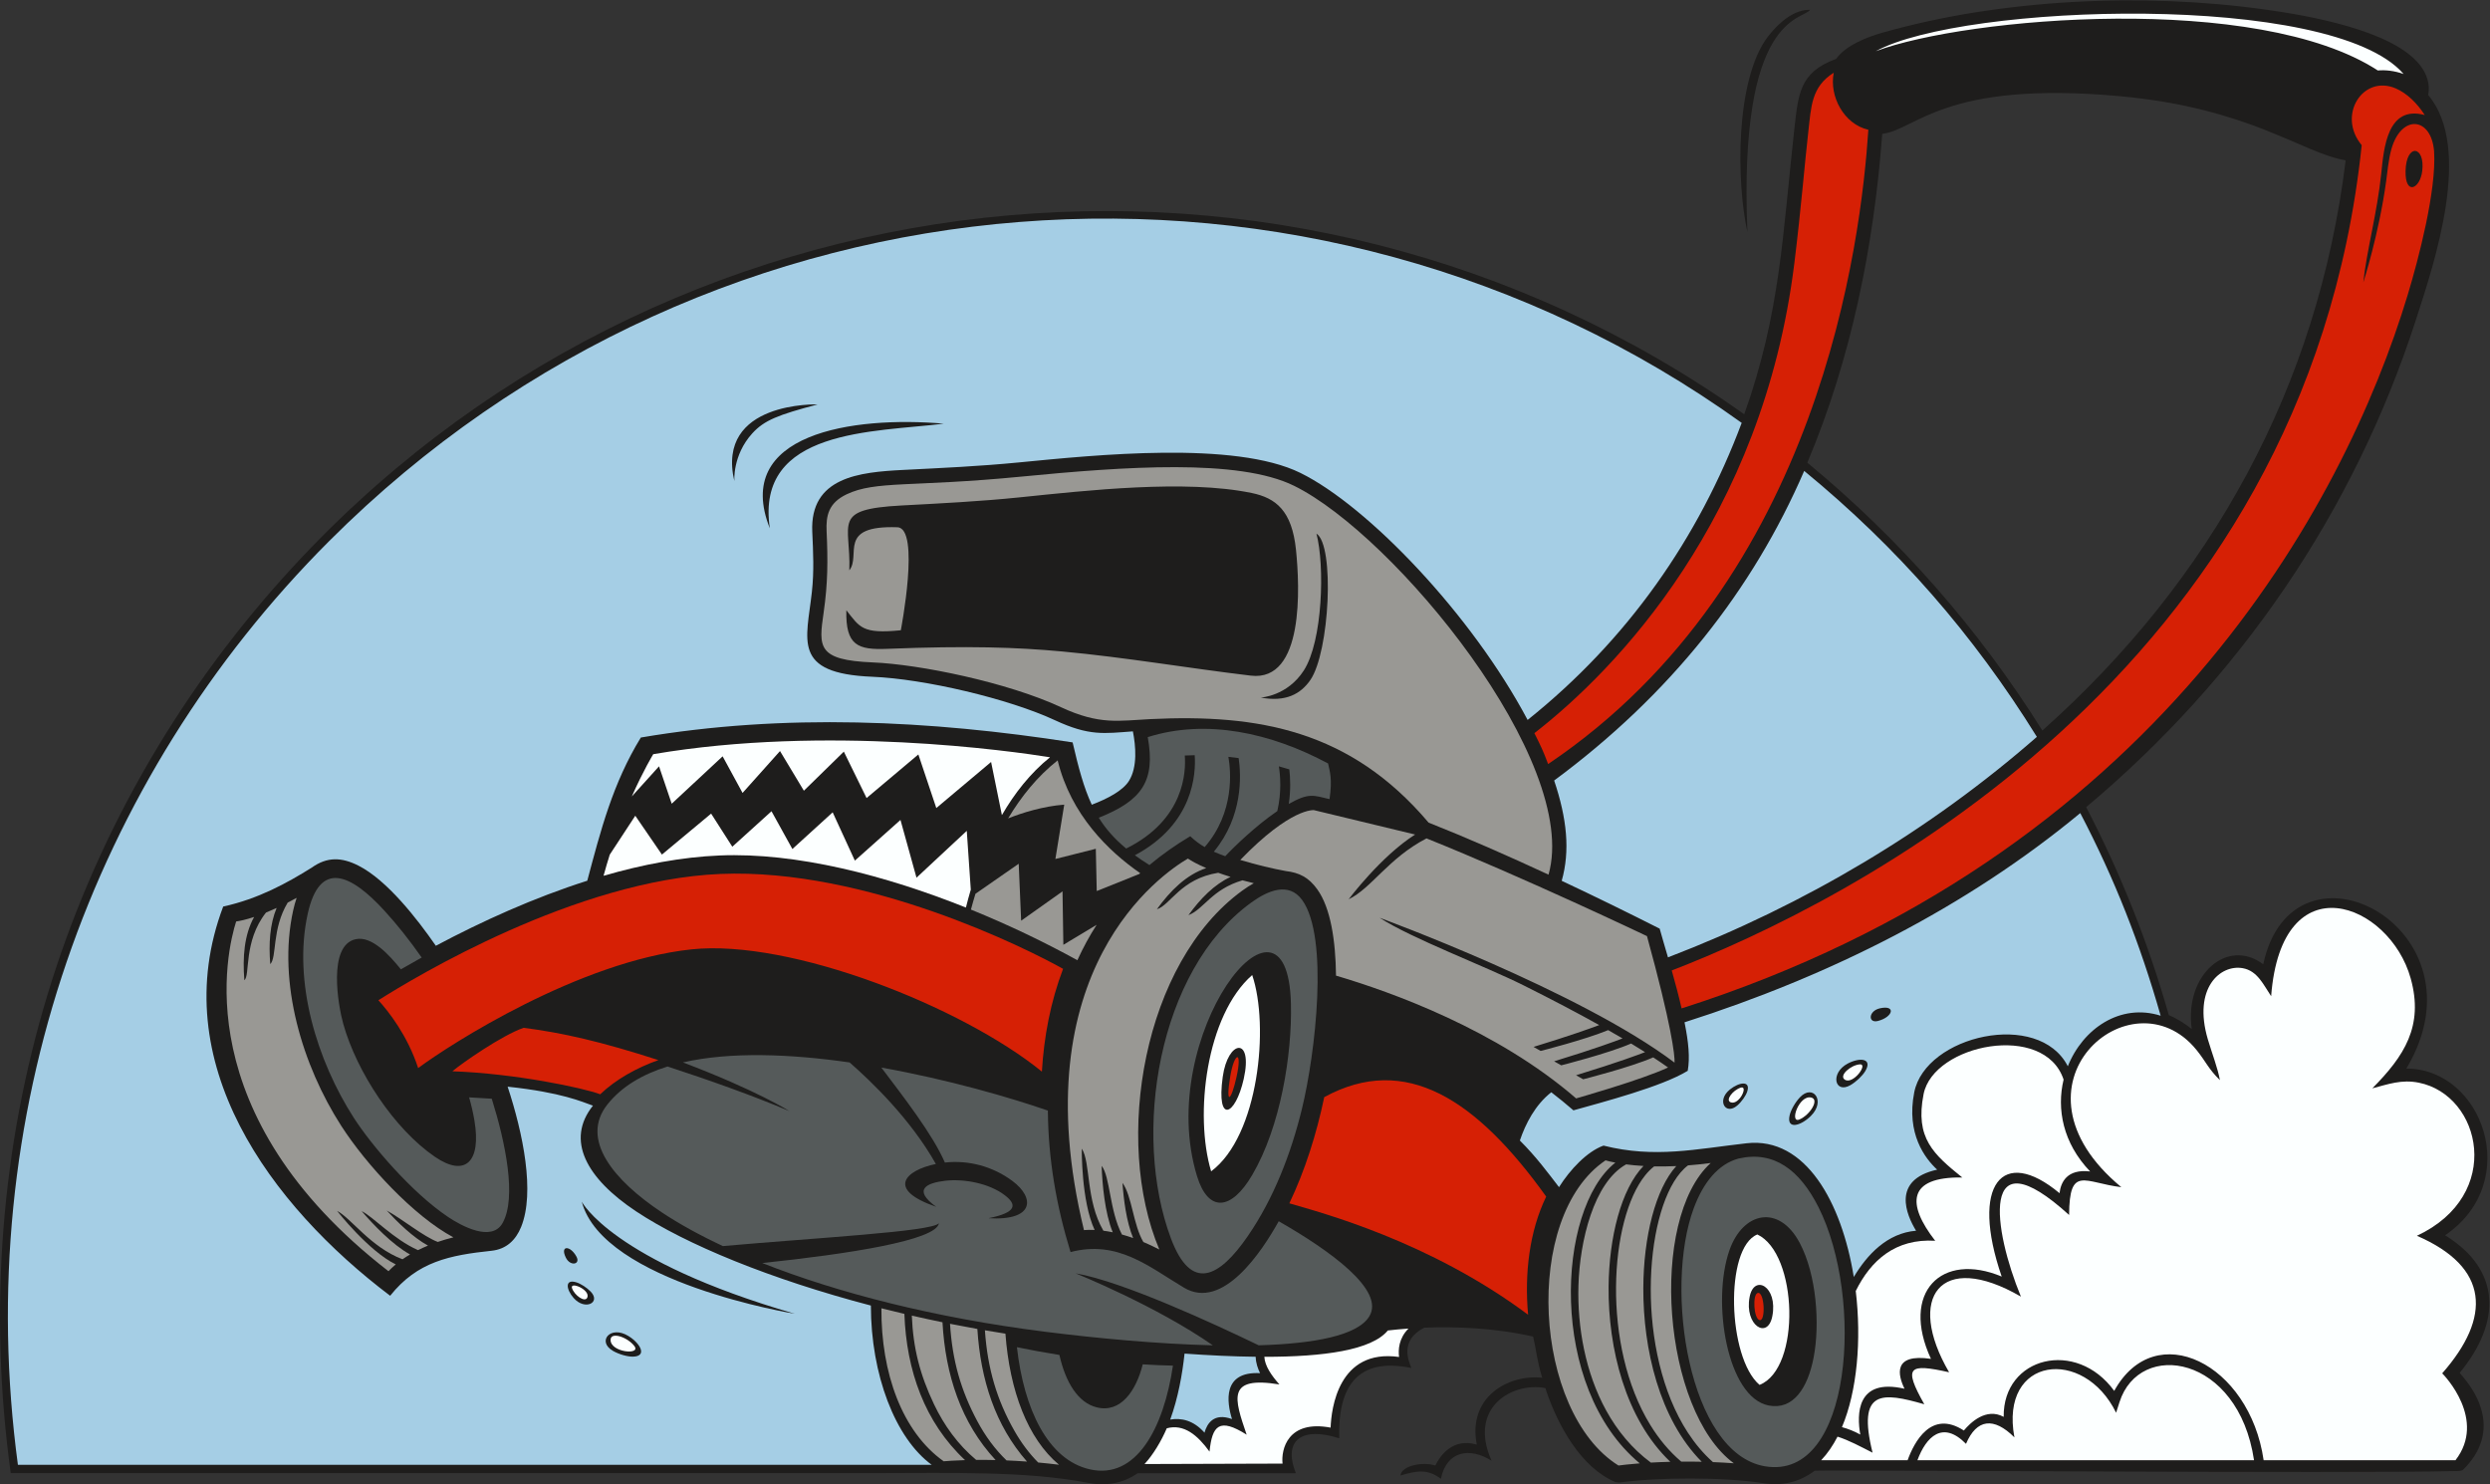
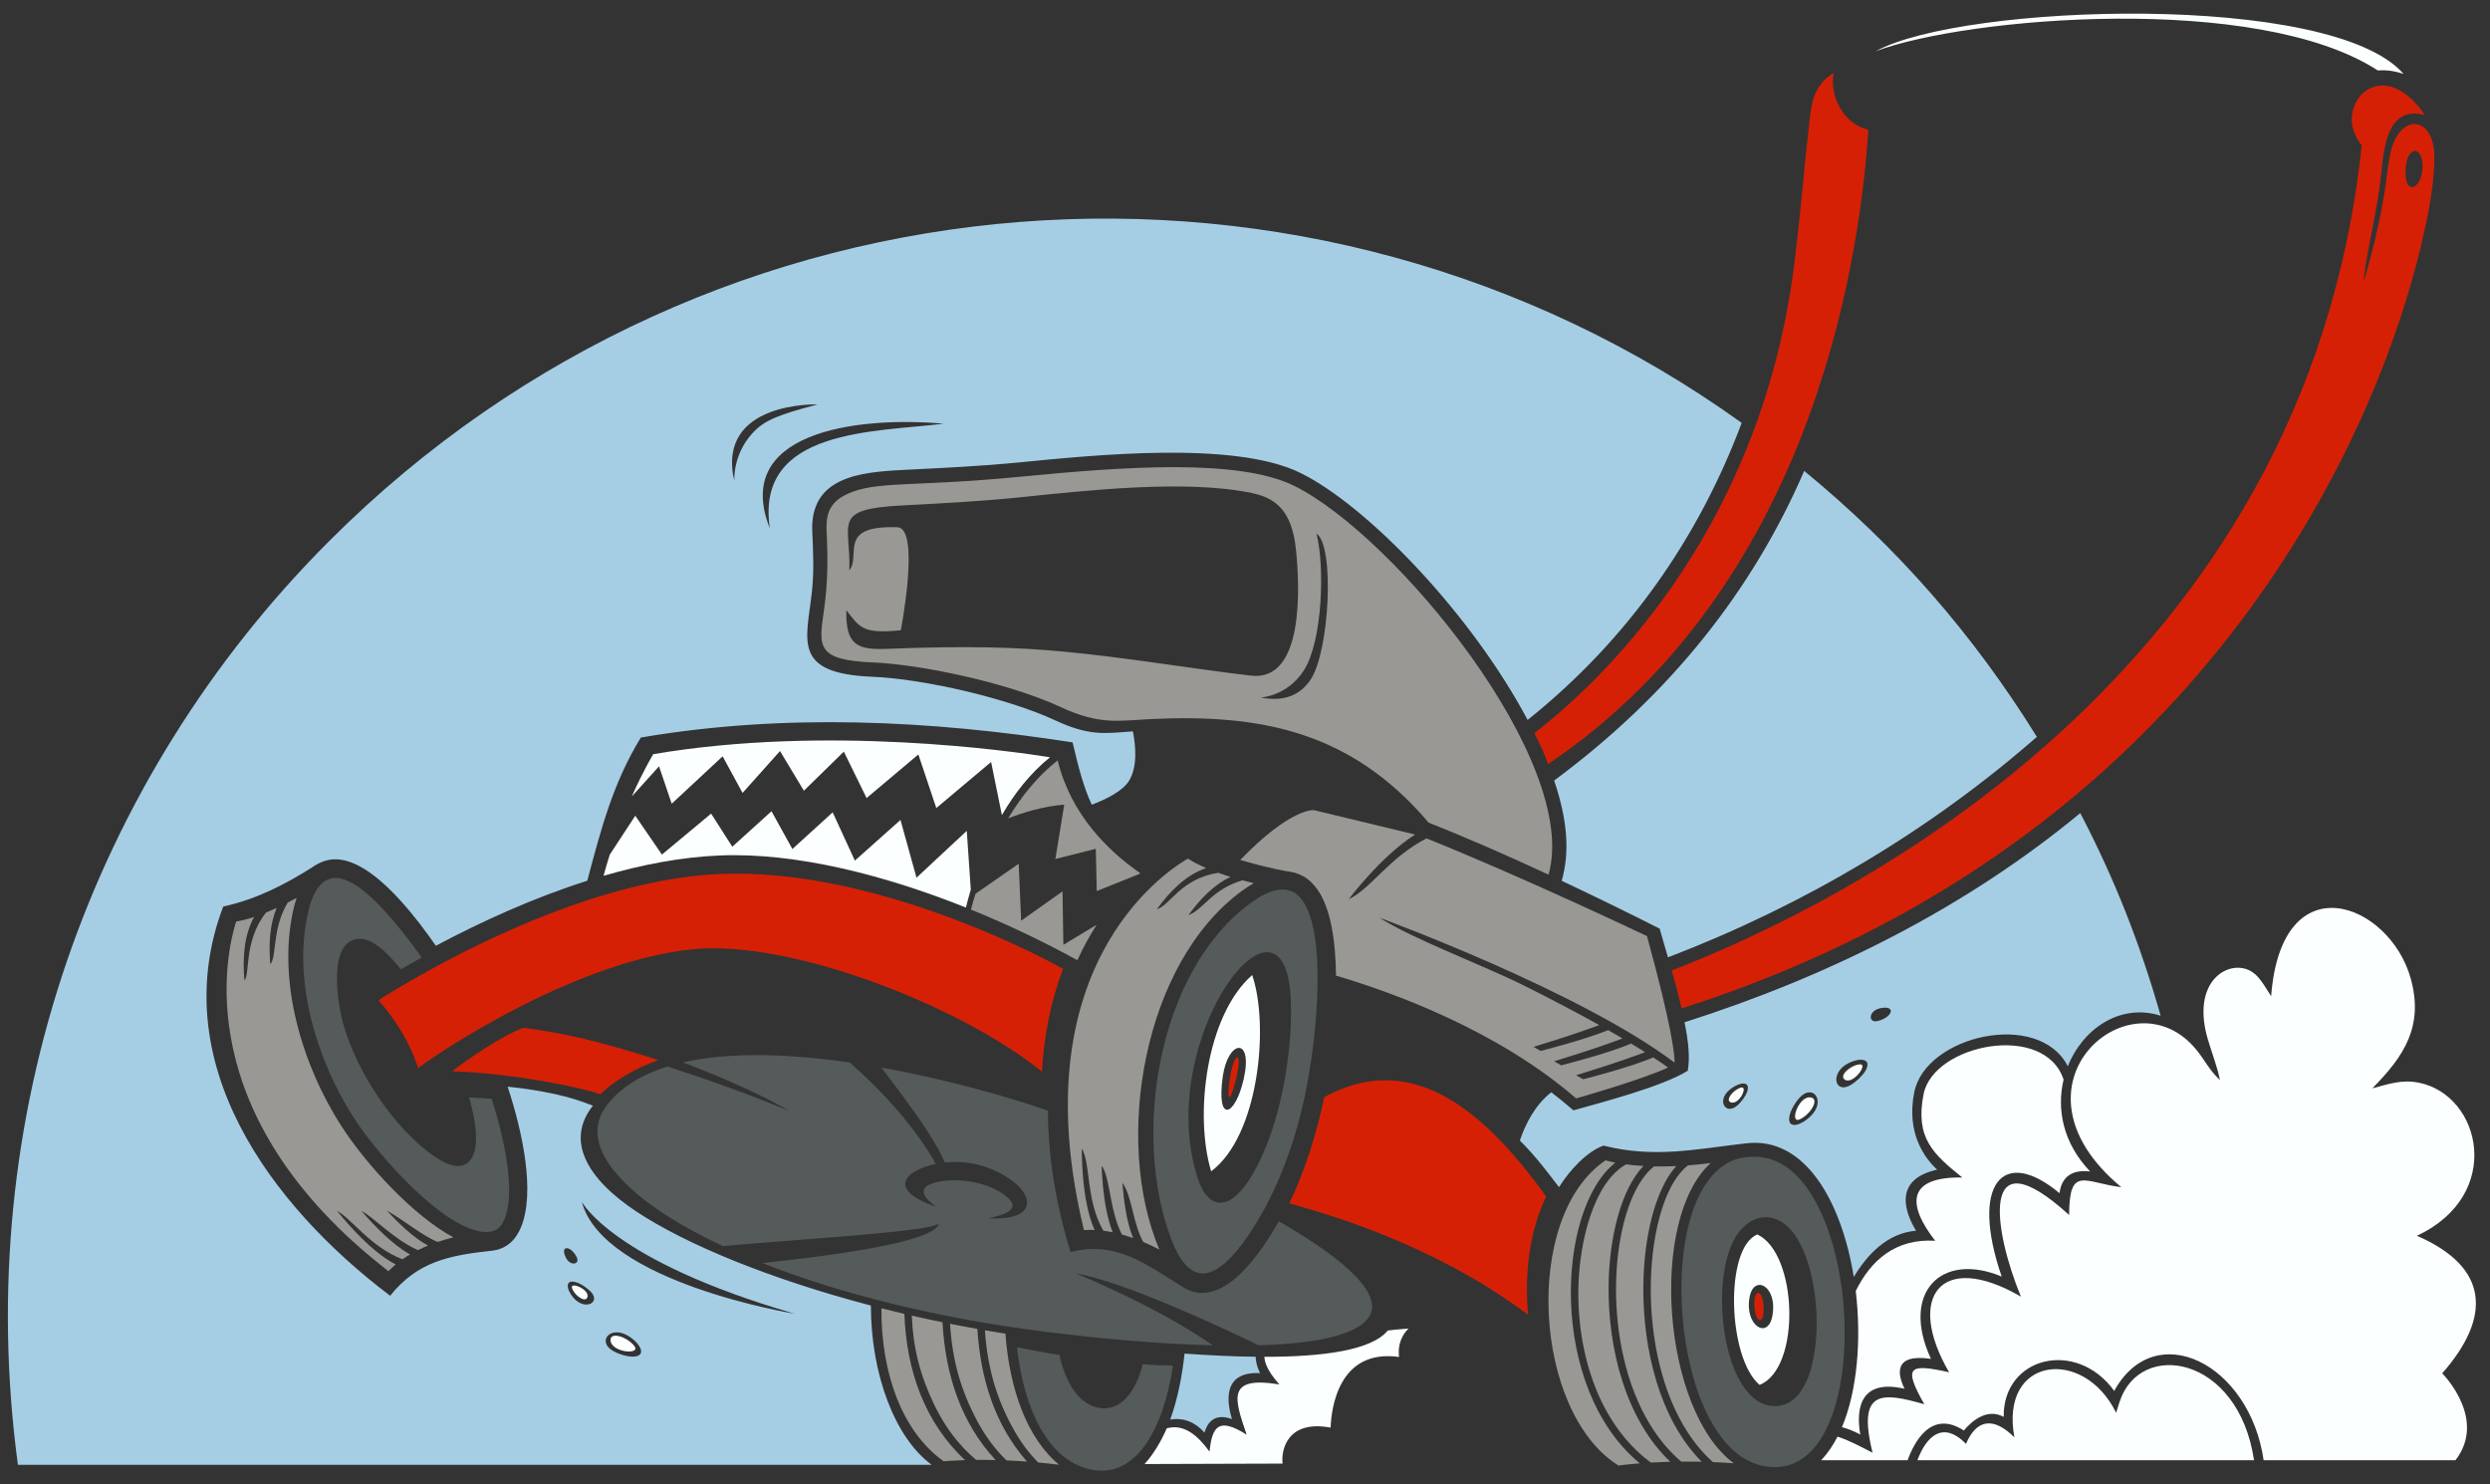
<svg xmlns="http://www.w3.org/2000/svg" viewBox="0 0 696.867 415.4" height="415.4" width="696.867" xml:space="preserve" id="svg2" version="1.1">
  <rect x="0" y="0" width="696.867" height="415.4" fill="#333333" stroke="none" />
  <defs id="defs6" />
  <g transform="matrix(1.333,0,0,-1.333,0,415.4)" id="g10">
    <g transform="scale(0.1)" id="g12">
-       <path id="path14" style="fill:#1e1d1c;fill-opacity:1;fill-rule:evenodd;stroke:none" d="m 2811.8,96.457 c -3.23,107.781 37.56,171.102 151.35,147.617 -4.69,12.547 -26.42,57.352 27.08,84.649 64.47,2.586 146.32,-0.078 228.66,-18.789 7.17,-30.989 7.97,-50.403 19.03,-86.34 C 3165.6,231.34 3080.86,182.09 3100.53,83.242 3049.17,98.203 3023,58.809 3013.5,39.348 c -25.98,8.476 -71.23,-0.129 -73.11,-21.027 31.7,9.367 55.61,15.324 84.81,-6.961 11.96,59.539 61.66,66.562 106.46,37.93 -50,111.688 43.11,166.024 112.96,152.578 l 2.42,-7.863 c 24.8,-71.746 72.26,-158.895 144.54,-189.473 l 7.77,-1.023 c 82.03,11.375 219.49,11.609 300.78,-1.016 40.01,-6.691 77.48,1.16 109.8,25.926 6.55,2.219 1138.26,-6.258 1341.18,-0.77 7.64,0.203 17.91,-0.625 21.66,4.258 35.35,35.645 51.23,78.633 35.97,127.84 -8.79,28.32 -25.41,52.07 -44.6,74.094 87.31,106.269 88,215.469 -30.58,288.848 165.37,113.261 77.61,350.41 -81.38,350.027 176.18,294.735 -237.43,511.375 -300.5,219.015 -76.16,57.1 -166.24,-23.43 -149.95,-136.093 -14.72,11.855 -30.81,21.98 -48.22,29.375 -42.85,151.008 -101.1,297.408 -173.55,436.648 322.7,270.53 561.68,619.77 691.71,1021.3 40.18,124.07 120.28,362.31 26.36,473.86 4.54,23 -3.13,44.97 -17.67,63.31 -58.09,73.29 -235.24,103.58 -323.39,115.99 -257.72,36.28 -554.39,22.43 -803.27,-48.03 -33.63,-9.53 -77.72,-26.31 -98.9,-55.51 -77.64,-28.31 -79.16,-74.73 -87.74,-148.78 -24.14,-217.42 -29.27,-385.89 -105.04,-597.34 C 2708.28,2924.2 1385.45,2783.01 595.793,1904.95 132.016,1389.25 -71.707,710.332 22.488,23.418 H 1853.12 c 135.24,0 300.84,4.621 429.67,-20.215 37.61,-7.48 74.11,-2.234 105.76,19.914 h 332.09 c -27.57,69.648 12.72,98.602 91.16,73.34 z m 988.41,2999.153 c -15.58,-22.36 -150.48,-9.17 -131.5,-466.51 -23.14,104.33 -26.05,320.34 43.52,410.86 24.82,32.29 57.57,56.91 87.98,55.65 z m 151.6,-260.37 c -17.68,-236.24 -65.03,-471.51 -157.29,-690.38 193.47,-159.57 360.38,-349.77 493.45,-562.34 355.06,315.94 578.57,722.16 636.8,1197.11 -92.14,15.43 -201.09,110 -475.68,134.85 -368.11,33.33 -426.69,-71.27 -497.28,-79.24 v 0" />
      <path id="path16" style="fill:#fcffff;fill-opacity:1;fill-rule:evenodd;stroke:none" d="m 5046.43,2960.93 c -150.06,173.72 -925.3,147.84 -1108.18,47.86 191.55,71.72 801.51,123.8 1054,-40.47 16.2,1.38 34.3,-0.5 54.18,-7.39 v 0" />
      <path id="path18" style="fill:#fcffff;fill-opacity:1;fill-rule:nonzero;stroke:none" d="m 3689.56,524.426 c -69.33,-28.145 -62.5,-259.094 4.68,-315.84 87.6,34.512 80.49,276.062 -4.68,315.84 z M 2629.02,1069.09 c -96.6,-84.527 -121.9,-293.309 -86.2,-412.106 99.93,74.227 122.55,305.047 86.2,412.106 z m -17.75,-217.969 c -17.64,-78.445 -57.88,-95.633 -44.13,4.094 10.8,78.371 64.21,85.461 44.13,-4.094 z m 1109.78,-498.23 c -9.7,-50.321 -59.16,-19.286 -47.65,40.488 9.35,48.625 59.69,22.012 47.65,-40.488 v 0" />
      <path id="path20" style="fill:#d62005;fill-opacity:1;fill-rule:nonzero;stroke:none" d="m 3694.48,344.582 c 13.09,-2.519 10.13,61.055 -4.21,57 -11.16,-3.152 -8.45,-54.559 4.21,-57 z m -1098.49,510 c 13.15,59.023 -4.65,52.488 -13.01,1.934 -10.27,-62.141 1.68,-52.786 13.01,-1.934 v 0" />
      <path id="path22" style="fill:#555a5a;fill-opacity:1;fill-rule:nonzero;stroke:none" d="M 3705.25,37.746 C 3889.37,6.211 3913.79,391.758 3817.93,581.809 3778.7,659.57 3724.54,700.871 3650.21,683.84 3607.14,672.238 3576.04,633.203 3556.18,579.816 3493.1,410.148 3545.69,65.078 3705.25,37.746 Z M 2135.06,287.727 c 14.67,-129.817 64.78,-236.379 153,-256.426 97.51,-22.148 155.19,86.426 174.54,217.734 -21.35,0.457 -42.51,1.375 -63.41,2.684 -13.92,-55.614 -46.32,-102.84 -96.68,-90.274 -39.13,9.758 -65.3,52.297 -78.25,110 -31.55,5.051 -61.46,10.598 -89.2,16.282 z M 984.938,812.285 c 4.664,-16.387 8.425,-32.656 11.136,-48.601 14.576,-85.879 -18.554,-120.235 -82.969,-76.204 -85.375,58.36 -164.062,178.016 -192.343,278.809 -10.856,38.681 -33.141,165.171 25.961,178.071 34.16,7.46 70.988,-33.68 94.98,-63.27 13.414,7.81 27.988,16.11 43.645,24.76 -25.352,36.27 -51.809,69.47 -78.305,98.43 -71.313,77.91 -136.059,106.62 -160.988,-6.65 -31.567,-143.43 20.05,-309.064 96.777,-428.321 36.781,-57.18 121.426,-156.914 198.09,-208.262 27.363,-18.32 91.658,-53.731 114.518,-12.188 29.56,53.758 5.67,169.161 -23,260.614 l -47.502,2.812 z M 2733.37,787.852 c 28.49,116.796 56.93,361.108 0.55,438.778 -28.24,38.89 -72.37,19.75 -107.18,-5.52 -196.54,-142.71 -250.3,-486.598 -168.27,-705.133 42.31,-112.704 100.89,-82.997 161.6,5.402 54.08,78.738 90.43,172.754 113.3,266.473 z m -23.05,221.658 c 2.69,-107.291 -21.82,-259.069 -81.36,-360.397 -44.19,-75.215 -92.34,-78.617 -115.73,-2.383 -90.39,294.579 189.83,653.4 197.09,362.78 z M 3807.75,266.047 c -12.43,-64.531 -43.09,-110.598 -94.23,-100.742 -87.39,16.843 -120.38,217.586 -82.59,325.769 28.48,81.504 104.32,97.239 147.58,15.684 35.32,-66.59 42.82,-170.293 29.24,-240.711 v 0" />
      <path id="path24" style="fill:#999894;fill-opacity:1;fill-rule:nonzero;stroke:none" d="m 3442.7,43.859 c -193,159.981 -174.76,534.18 -51.26,631.356 -9.54,1.836 -16.4,3.594 -20.59,4.785 -175.1,-117.859 -151.8,-529.062 27.17,-640.691 6.68,0.887 22.12,2.801 44.68,4.551 z M 1914.39,354.043 c 2.68,-68.301 17.19,-124.461 46.66,-186.297 21.29,-44.641 50.39,-84.797 88.44,-116.672 12.3,0.109 25.97,0.039 40.85,-0.312 -72.84,78.32 -105.46,179.199 -111.57,289.308 -21.68,4.442 -43.16,9.11 -64.38,13.973 z m 80.2,-17.176 c 4.72,-76.73 22.73,-140.039 57.64,-205.039 16.48,-30.683 36.72,-58.449 61.07,-81.808 13.54,-0.555 27.89,-1.355 42.95,-2.449 -66.78,75.887 -97.4,171.914 -104.25,278.465 -19.27,3.438 -38.42,7.043 -57.41,10.832 z m 73.23,-13.605 c 5.59,-80.254 24.98,-146.114 62.12,-211.348 13.99,-24.57 30.52,-46.941 49.78,-66.277 14.07,-1.281 28.66,-2.824 43.69,-4.688 -65.7,54.805 -103.59,155.196 -112.49,275.223 -14.42,2.258 -28.79,4.629 -43.1,7.09 z m -217.27,46.183 c -0.87,-135.5 43.27,-259.152 130.71,-321.269 6.71,0.586 22.24,1.766 44.85,2.441 -84.83,79.473 -123.09,188.27 -127.33,307.051 -16.24,3.809 -32.32,7.742 -48.23,11.777 z M 845.082,472.324 c 4.762,3.321 10.012,6.711 15.789,10.117 -37.316,20.606 -77.418,62.891 -101.676,91.055 24.723,-12.168 66.828,-59.168 118.407,-81.98 6.468,3.242 13.449,6.433 20.976,9.531 -31.289,16.973 -64.281,49.375 -86.66,73.672 33.109,-18.321 77.187,-54.68 107.16,-65.977 10.11,3.457 21.035,6.699 32.82,9.649 -83.05,44.277 -182.859,152.293 -235.421,234.004 -81.09,126.023 -134.442,300.375 -101.071,451.975 2.074,9.42 4.532,18.36 7.387,26.74 -6.492,-3.52 -12.734,-6.79 -18.727,-9.84 -33.66,-55.74 -22.461,-115.28 -36.66,-129.27 -3.429,42.99 -0.937,83.66 13.414,117.98 -7.992,-3.68 -15.461,-6.9 -22.39,-9.73 -47.961,-60.88 -32.746,-132.65 -45.41,-141.91 -3.84,48.09 -0.442,94.86 20.519,132.7 -17.148,-5.69 -29.574,-8.27 -37.754,-9.45 -19.183,-60.09 -105.363,-405.328 319.836,-734.305 3.883,4.121 8.922,8.996 15.293,14.289 -57.027,27.84 -123.031,112.098 -123.242,112.371 29.5,-15.242 70.316,-76.179 137.41,-101.621 z m 1588.958,20.5 c -96.76,229.082 -34,602.406 174.32,753.656 8.03,5.84 16.07,11.01 24.05,15.45 -8.36,2.02 -16.28,4.05 -23.78,6.07 -64.67,-18.92 -81.54,-61.15 -113.42,-73.11 25.47,35.24 54.22,64.35 88.4,80.32 -9.45,2.92 -18.06,5.8 -25.91,8.61 -79.4,-12.71 -100.63,-68.2 -128.79,-76.57 28.55,39.5 61.94,72.39 103.6,86.41 -18.86,8.07 -31.1,15.08 -38.51,19.96 -54.23,-31.71 -350.91,-233.13 -218.2,-780.034 5.9,0.496 13.4,0.742 22.39,0.32 -28.24,60.567 -27.01,170.34 -27,170.696 18.81,-28.098 8.17,-108.868 45.4,-172.325 6.08,-0.793 12.62,-1.867 19.61,-3.312 -16.77,41.23 -21.93,100.801 -23.31,139.543 17.97,-22.356 16.21,-93.164 42.61,-144.211 7.46,-2.051 15.32,-4.512 23.57,-7.422 -14.27,34.434 -20.04,81.633 -22.43,115.852 19.86,-26.868 22.4,-87.598 43.89,-124.161 10.63,-4.472 21.81,-9.687 33.51,-15.742 z M 3640.23,44.016 c -149.82,110.32 -179.54,511.406 -48.57,630.418 -16.8,-2.196 -32.66,-3.817 -47.59,-4.961 -5.44,-4.051 -10.69,-9.071 -15.7,-14.95 -38.73,-45.39 -62.24,-139.433 -62.56,-243.371 -0.31,-104.382 22.88,-218.242 77.7,-302.507 15.13,-23.262 32.7,-44.278 52.86,-62.18 14.11,-0.566 28.75,-1.367 43.86,-2.449 z M 3519.36,667.969 c -16.87,-0.77 -32.34,-0.906 -46.42,-0.614 -6.53,-4.992 -12.74,-11.191 -18.59,-18.437 -37.74,-46.75 -60.64,-136.016 -61.44,-234.563 -0.8,-98.906 20.76,-206.746 72.04,-290.066 17.91,-29.113 39.44,-55.187 64.85,-76.777 13.57,0.117 27.93,0.039 43.03,-0.312 -89.32,89.891 -123.03,237.703 -122.64,363.953 0.32,108.352 25.66,208.918 69.17,256.817 z m -105.28,3.625 c -67.99,-37.949 -97.45,-161.301 -100.1,-254.492 -2.5,-87.942 14.76,-183.262 58.2,-262.231 23.38,-42.476 54.34,-80.203 93.84,-109.43 12.29,0.703 25.95,1.297 40.83,1.68 -94.82,90.293 -130.61,239.492 -129.56,367.363 0.84,103.817 26.34,205.118 73.23,253.739 -13.85,0.793 -26,2.004 -36.44,3.371 v 0" />
      <path id="path26" style="fill:#d62005;fill-opacity:1;fill-rule:nonzero;stroke:none" d="m 2706.99,589.805 c 65.19,-19.168 293.62,-78.856 501.28,-233.953 -7.8,86.289 2.68,175.332 37.99,248.074 -145.92,203.586 -294.91,302.219 -466.01,208.82 -16.08,-77.121 -40.28,-153.75 -73.26,-222.941 z M 1099.31,958.301 c 81.55,-10.449 162.02,-28.692 282.96,-67.754 -44.83,-15.918 -89.4,-40.371 -122.06,-71.797 -35.98,13.547 -179.02,43.703 -310.386,48.313 20.496,17.39 104.496,75.8 149.486,91.238 z m 1132.65,123.829 c -75.07,42.11 -412.76,211.93 -719.36,199.24 -303.5,-12.57 -641.936,-216.81 -718.135,-265.2 21.066,-23.209 60.941,-73.482 83.469,-142.408 68.281,50.808 338.816,224.198 573.746,249.248 207.98,22.16 568.3,-120.4 735.78,-256.651 4.34,73.133 18.15,146.431 44.5,215.771 v 0" />
      <path id="path28" style="fill:#555a5a;fill-opacity:1;fill-rule:nonzero;stroke:none" d="m 1401.59,877.07 c 86.23,-28.203 177.33,-60.476 255.75,-93.593 0,0 -69.56,43.894 -223.48,102.207 100.27,22.89 226.14,17.707 349.85,-0.059 44.57,-38.836 128.08,-118.719 181.16,-213.211 -64.11,-13.168 -105.32,-53.41 0.68,-89.894 -50.34,36.339 -19.74,50.226 18.89,54.668 39.94,4.589 92.57,-5.469 125.15,-30.372 24.63,-18.828 27.31,-35.984 -34.29,-48.3 96.97,-5.879 97.65,42.941 50.44,78.125 -41.33,30.8 -92.11,44.316 -141.97,38.769 -25.43,58.985 -86.62,137.481 -133.35,199.445 140.03,-25.031 270.59,-62.941 349.62,-90.343 0.78,-101.856 17.65,-199.481 47.58,-297.059 99.24,25.906 164.27,-30.656 238.28,-74.797 81.17,-48.445 163.17,75.371 198.8,139.543 107.01,-61.211 223.87,-144.687 190.14,-199.777 -24.7,-40.332 -115.78,-57.313 -232.2,-60.692 -92.91,44.891 -285.22,133.856 -384.35,151.122 0,0 169.21,-68.192 288.05,-151.172 -116,2.824 -244.19,14.843 -353.28,28.644 -231.46,29.278 -434.76,81.66 -592.65,144.141 180.1,18.894 365.45,47.519 370.86,83.515 -14.84,-17.667 -258.28,-30.527 -453.54,-47.968 -48.98,22.91 -92.09,46.765 -128.53,70.996 -100.2,66.648 -172.53,152.996 -113.65,226.758 29.9,37.468 73.53,62.996 126.04,79.304 v 0" />
      <path id="path30" style="fill:#999894;fill-opacity:1;fill-rule:evenodd;stroke:none" d="m 2804.99,1067.87 c 115.58,-34.1 337.51,-113.475 504.08,-257.78 0,0 138.11,39.09 193.07,64.922 -8.98,6.394 -19.31,13.457 -31.16,21.211 -47.5,-20.813 -147.06,-45.969 -147.06,-45.969 l -14.94,8.469 c 88.9,27.215 132.91,43.847 144.87,48.523 -9.01,5.695 -18.76,11.719 -29.32,18.086 -47.64,-20.769 -146.69,-45.801 -146.69,-45.801 l -14.94,8.465 c 86.1,26.352 130.11,42.777 143.65,48.039 -9.47,5.578 -19.52,11.387 -30.16,17.434 -49.21,-20.313 -141.74,-43.703 -141.74,-43.703 l -14.95,8.468 c 76.35,23.368 119.61,38.934 137.87,45.829 -43.3,24.152 -95.71,51.887 -159.13,83.547 -81.26,40.57 -235.29,98.52 -301.91,141.75 0,0 419.77,-153.5 619.2,-304.126 0.96,14.258 -6.57,79.289 -57.88,265.616 0,0 -258.71,123.31 -462.92,205.19 -80.59,-42.04 -115.29,-104.73 -163.39,-127.82 0,0 67.63,90.27 139.51,135.91 l -212.2,51.17 c 0,0 -47.84,6.29 -154.89,-104.52 36.59,-10.9 67.35,-18.14 95.35,-23.26 29.36,-3.5 48.42,-13.75 66.08,-38.07 28.52,-39.28 38.72,-108.61 39.6,-181.58 v 0" />
      <path id="path32" style="fill:#fcffff;fill-opacity:1;fill-rule:evenodd;stroke:none" d="m 2204.57,1526.35 c -80.31,12.84 -469.14,68.47 -833.04,6.48 0,0 -20.07,-32.64 -45.07,-88.83 l 57.19,63.33 26.63,-78.51 106.91,99.51 41.85,-76.87 78.63,87.93 50.1,-83.28 83.91,82.05 47.76,-97.43 108.7,91.51 37.7,-112.51 115.02,96.73 22.69,-111.56 c 26.4,45.64 59.5,88 101.02,121.45 z m -924.34,-204.42 c -4.51,-14.26 -8.89,-29.09 -13.07,-44.44 81.43,23.62 163.9,39.36 243.89,42.67 161.36,6.69 348.08,-41.93 516.9,-109.38 3.06,12.24 6.46,24.83 10.24,37.65 l -8.43,123.43 -105.56,-98.36 -33.63,121.25 -95.75,-85.43 -46.61,101.4 -84.58,-77 -43.86,79.29 -82.29,-74.46 -44.46,69.51 -103.31,-86.03 -55.94,81.56 -53.54,-81.66 v 0" />
      <path id="path34" style="fill:#999894;fill-opacity:1;fill-rule:evenodd;stroke:none" d="m 2393.85,1283.01 c -66.24,45.87 -145.37,122.31 -173.29,236.79 -42.65,-33.67 -76.75,-76.25 -103.96,-121.82 28.87,11.62 73.6,25.59 117.79,28.89 l -18.57,-114.1 84.87,21.41 1.94,-88.68 89.35,35.78 1.87,1.73 z m -345.82,-43.26 c -3.48,-11.34 -6.66,-22.45 -9.53,-33.21 80.36,-32.63 156.44,-69.39 223.47,-106.31 12.01,26.35 25.49,51.09 40.46,74.35 l -69.9,-42.01 -1.74,112.23 -86.86,-61.58 -5.12,119.57 -90.78,-63.04 v 0" />
      <path id="path36" style="fill:#999894;fill-opacity:1;fill-rule:evenodd;stroke:none" d="m 1729.25,1830.23 c -10.41,-72.16 -13.93,-99.96 103.29,-104.76 98.07,-4.01 282.69,-41.77 395.06,-94.06 81.62,-37.97 121.93,-28.13 187.66,-24.95 226.67,11.01 419.79,-23.2 584.09,-217.32 80.32,-31.78 166.67,-69.71 251.82,-109.27 67.29,236.81 -323.28,712.6 -534.27,816.46 -116.75,57.47 -355.52,40.38 -573.86,19.13 -229.21,-22.31 -304.44,-7.92 -365.52,-37.02 -38.38,-18.28 -43.49,-45.35 -42.05,-77.41 2.82,-62.35 2.66,-109.21 -6.22,-170.8 z M 2646.9,1651.7 c 0.18,-0.01 55.66,2.78 90.49,56.87 39.78,61.78 44.2,220.5 26.5,287.35 38.75,-24.4 27.66,-248.87 -12.84,-307.46 -20.08,-29.04 -51.26,-46.68 -104.15,-36.76 z m -506.92,420.27 c -83.29,-8.56 -164.85,-12.54 -248.22,-17.05 -146.99,-7.97 -105.08,-36.61 -108.58,-136.1 25.41,31.68 -26.71,94.86 100.91,90.43 48.66,-1.69 7.2,-216.26 7.2,-216.26 -81.09,-8.11 -85.97,6.06 -114.37,42.07 -1.83,-74.57 24.47,-83.51 85.81,-81.08 169.98,6.75 271.82,3.32 367.35,-5.53 132.99,-12.32 264.05,-35.01 396.05,-50.72 112.38,-13.39 102.79,186.57 94.84,264.08 -8.47,82.53 -42.45,108.92 -93.03,119.4 -139.32,28.86 -346.42,5.31 -487.96,-9.24 v 0" />
-       <path id="path38" style="fill:#555a5a;fill-opacity:1;fill-rule:nonzero;stroke:none" d="m 2409.72,1568.65 c 122.92,38.77 258.08,9.31 378.63,-55.37 3.58,-16.96 9.29,-32.28 3.03,-74.84 -34.23,8.01 -42.94,13.83 -85.59,-10.06 4.41,29.19 3.23,54.87 1.14,72.56 -7.41,2.28 -14.72,4.4 -21.93,6.35 2.95,-18.43 6.09,-53.81 -3.28,-93.94 -44.34,-30.22 -89.58,-73.73 -109.3,-94.74 -8.79,3.15 -16.71,6.25 -23.97,9.48 61.39,73.82 57.48,159.76 52.12,196.52 -7.39,1.03 -14.59,1.91 -21.55,2.64 5.2,-29.54 13.52,-116.55 -49.76,-189.48 -11,6.38 -20.68,13.68 -30.28,22.81 -30.93,-18.43 -59.49,-38.54 -85.72,-60.55 -11.04,6.92 -21.19,13.75 -30.55,20.58 123.46,65.71 128.34,171.57 125.6,210.07 -7.68,-0.08 -14.63,-0.33 -20.84,-0.65 2.7,-33.77 -0.53,-134.65 -123,-195.29 -24.69,20.38 -43.01,41.26 -57.54,64.71 91.13,36.25 119.34,77.28 102.79,169.2 v 0" />
      <path id="path40" style="fill:#d62005;fill-opacity:1;fill-rule:evenodd;stroke:none" d="m 3509.86,1078.71 c 359.64,139.04 1331.37,615.04 1448.61,1732.74 -52.22,62.66 2.31,148.6 71.18,119.34 23.65,-10.05 45.65,-31.68 61.11,-56.04 -78.75,21.3 -85.85,-69.96 -91.27,-122.74 -8.42,-82.05 -30.83,-162.58 -37.7,-228.77 0,0 32.87,101.74 47.98,212.56 2.16,15.97 5.02,46.4 11.03,67.52 20.91,73.4 83.61,68.03 89.64,-4.63 5.19,-82.23 -32.61,-225.99 -55.43,-301.55 -133.45,-441.85 -530.43,-1180.87 -1524.47,-1498.066 -6.11,26.716 -13.42,53.976 -20.68,79.636 z m 412.78,1765.14 c -15.11,-230.09 -99.27,-946.31 -672.34,-1331.75 -10.31,27.4 -14.74,36.78 -28.84,64.87 170.85,132.72 479.31,450.53 545.75,986.19 14.5,116.89 21.93,212.29 29.45,277.21 5.96,51.46 6.01,93.61 53.33,123.19 -9.92,-49.4 21.44,-108.15 72.65,-119.71 z m 1127.89,-86.86 c 1.16,59.26 41.59,53.72 34.97,0.06 -4.67,-37.73 -35.99,-51.66 -34.97,-0.06 v 0" />
      <path id="path42" style="fill:#fcffff;fill-opacity:1;fill-rule:nonzero;stroke:none" d="m 3823.56,50.402 c 13.35,14.043 24.77,30.879 34.37,49.531 23.77,-7.539 47.34,-20.371 73.55,-33.672 -33.09,133.418 20.24,127.078 108.64,101.66 -44.78,79.355 -32.67,86.004 52.07,67.176 -91.3,156.34 -18.82,257.148 150.75,158.847 -57.54,139.153 -89.16,344.414 101.18,171.399 0.61,105.281 32.18,67.605 109.67,58.379 -259.9,214.91 22.1,454.967 157.57,288.418 20,-24.59 24.46,-39.231 49.39,-63.692 -4.45,25.117 -16.38,55.313 -25.43,85.946 -31.75,107.655 26.45,157.535 73.47,149.085 31.01,-5.57 43.53,-35.23 59.52,-58.77 21.77,283.9 248.71,196.52 293.01,37.27 27.86,-100.222 -13.93,-163.445 -80.57,-230.73 33.93,8.77 61.28,19.113 97.61,11.848 131.37,-26.301 179.43,-235.782 -4.03,-321.438 152.54,-66.094 156.76,-170.937 53.13,-288.808 4.73,-4.598 93.72,-97.372 27.86,-182.45 H 4752.57 C 4723.25,253.254 4524.82,352.18 4438.86,195.988 c -79.65,109.871 -233.7,71.739 -232.08,-54.531 -36.98,20.125 -70.3,-12.609 -83.62,-28.672 -68.75,44.676 -104.5,-24.777 -118.09,-62.383 h -181.51 z m 908.83,0 h -706.71 c 18.13,49.18 52.95,84.395 101.99,34.422 22.13,52.18 58.2,57.004 101.64,13.574 -31.72,170.293 145.66,190.461 213.5,51.731 l 7.07,22.129 c 42.03,132.07 249.72,99.258 282.51,-121.856 z M 2402.93,42.434 c 17.72,18.789 35.48,48.602 46.73,75.007 36.06,9.797 64.7,-14.472 89.74,-48.945 5.62,54.582 20.13,72.102 77.98,35.539 -26.01,76.25 -42.75,123.731 68.79,105.488 -16.47,18.536 -30.58,38.7 -31.65,58.016 124.5,-0.105 225.45,13.938 259.26,55.305 12.59,1.445 27.16,2.859 43.35,4.023 -20.55,-20.703 -21.68,-44.765 -19.73,-59.66 -127.77,17.844 -142.29,-109.168 -143.75,-148.328 -90.56,16.836 -104.19,-46.445 -100.88,-75.547 L 2402.93,42.434 Z M 4332.56,849.59 c -14.77,-61.551 -1.65,-133.145 55.74,-192.891 -48.95,5.821 -61.66,-23.027 -64.26,-45.633 -119.93,100.098 -187.95,18.27 -121.45,-175.05 -126.13,52.812 -213.2,-32.852 -148.52,-172.762 -80.4,11.824 -69.54,-33.887 -55.51,-62.774 -101.44,23.368 -100.25,-54.394 -92.84,-96.191 -13.06,7.215 -25.99,12.234 -38.51,15.582 31.95,75.734 41.23,183.059 28.97,285.871 31.76,64.395 83.36,110.508 166.79,105.43 -59.81,76.894 -58.76,134.601 56.83,132.891 -60.37,48.8 -99.51,82.57 -81.19,175.039 20.78,105.058 253.88,151.711 293.95,30.488 v 0" />
      <path id="path44" style="fill:#a5cee5;fill-opacity:1;fill-rule:evenodd;stroke:none" d="m 4276.46,1569.19 c -133.3,214.81 -292.59,397.5 -488.51,558.37 -108.2,-250.27 -281.04,-469.58 -524.99,-650.04 26.88,-79.9 33.77,-147.51 15.87,-210.57 71.42,-33.57 141.42,-67.95 205.68,-100.45 5.05,-18.3 10.14,-35.08 17.44,-60.28 289.57,110.98 552.36,268.57 774.51,462.97 z M 1319.48,311.145 c 25.59,-15.86 39.84,-42.715 9.25,-43.235 -11.22,-0.195 -28.87,4.707 -41.68,12.024 -34.41,19.648 -5.66,54.804 32.43,31.211 z m -131.43,164.55 c -12.89,26.25 9.27,26.278 22.31,2.051 8.81,-16.387 -13.07,-20.851 -22.31,-2.051 z m 16.44,-84.804 c -15.9,17.996 -19.26,40.742 5.69,32.988 9.14,-2.844 21.95,-10.996 30.1,-19.57 21.89,-23.008 -12.13,-40.207 -35.79,-13.418 z m 2674.94,492.41 c 25.37,13.429 52.76,10.957 36.74,-15.867 -5.87,-9.825 -18.92,-22.434 -31.18,-29.512 -32.89,-18.984 -43.34,25.379 -5.56,45.379 z m 67.45,115.937 c 34.12,7.632 27.98,-18.133 -3.86,-26.504 -21.52,-5.644 -20.58,21.047 3.86,26.504 z m -314.74,-170.3 c 19.34,15.488 44.12,19.148 36.09,-4.739 -2.94,-8.758 -11.6,-21.101 -20.8,-29.031 -24.72,-21.301 -44.1,10.703 -15.29,33.77 z m 169.7,-55.782 c -21.59,-21.32 -51.26,-28.926 -44.54,1.172 2.47,11.024 11.43,27.156 21.63,37.988 27.38,29.063 55.03,-7.421 22.91,-39.16 z M 1616.27,2006.98 c -31.1,209.69 219.66,201.68 365.16,219.76 -191.38,16.6 -444.05,-20.98 -365.16,-219.76 z m -74.47,99.03 c 0,0 -4.29,54.11 37.46,100.17 25.27,27.87 54.41,39.05 137.55,61.03 0,0 -214.45,7.25 -175.01,-161.2 z M 1221.46,593.234 c 0,0 62.86,-123.925 447.06,-235.238 0,0 -402.55,65.356 -447.06,235.238 z m 3314.89,390.469 c -84.6,26.847 -163.42,-27.129 -194.91,-106.191 -60.96,119.629 -298.83,64.676 -322.44,-54.582 -17.23,-86.973 22.75,-139.063 48.14,-162.422 -96.8,-21.414 -64.34,-95.399 -44.32,-128.242 -60.69,-4.903 -103.05,-50.684 -130.76,-97.137 -25.25,156.863 -101.56,294.742 -224.84,280.801 -106.45,-12.043 -192.97,-32.063 -300.63,-4.922 -34.49,-12.317 -70.38,-50.52 -93.41,-87.246 -22.21,28.777 -47.23,63.152 -82.2,97.918 11.86,35.019 32.03,74.726 65.98,101.328 15.87,-12.215 31.39,-24.863 46.52,-37.969 60.63,17.07 185.66,49.609 239.96,83.027 4.84,27.579 1.77,59.786 -6.74,101.829 306.86,97.835 591.73,241.475 830.87,439.255 72.07,-137.96 125.91,-275.1 168.78,-425.447 z M 2456.89,135.773 c 16.53,45.321 25.55,95.625 30.1,138.504 51.27,-3.652 101.81,-6.093 149.34,-6.629 0.3,-13.203 4.69,-25.324 9.23,-34.406 -79.76,4.121 -69.83,-61.355 -58.94,-96.426 -37.98,13.829 -52.34,-9.148 -57.77,-28.554 -23.24,26.222 -48.85,31.406 -71.96,27.511 z M 1065.8,834.727 c 113.69,-12.079 156.66,-31.922 179.12,-39.856 -57.86,-72.359 -13.75,-152.555 90.45,-221.851 104.99,-69.817 283.28,-142.825 493.05,-197.852 0.13,-145.051 50.92,-278.34 127.69,-334.395 H 37.598 C -60.797,770.117 190.684,1479.82 691.426,1980.56 c 809.084,809.09 2065.164,893.99 2965.304,247.86 -90.75,-242.21 -239.48,-455.77 -449.47,-623.73 -117.44,221.56 -335.53,449.01 -477.05,518.67 -138.25,68.05 -432.41,37.44 -590.08,22.09 -87.2,-8.49 -158.53,-11.45 -244.45,-15.86 -90.8,-4.66 -195.49,-14.79 -190.3,-129.92 1.97,-43.81 3.97,-82.03 -0.79,-125.94 -11.04,-101.82 -42.84,-171.44 126.72,-178.37 109.86,-4.48 286.58,-46.13 383.57,-91.26 72.15,-33.57 103.05,-27.85 163.66,-23.37 5.94,-30.12 10.04,-74.5 -8.09,-103.78 -12.93,-20.88 -45.43,-37.79 -78.22,-50.25 -16.65,35.43 -27.83,77.23 -40.24,130.85 -300.39,46.69 -605.39,61.51 -906.53,10.22 -59,-96.23 -84.26,-194.81 -112.46,-300.66 -112.02,-35.59 -221.1,-85.07 -317.937,-136.58 -39.258,56.63 -102.25,137.7 -162.442,168.22 -35.336,17.91 -65.73,19.04 -98.328,-4.29 -52.02,-32.45 -112.027,-65.48 -185.668,-81.56 -123.527,-327.205 99.715,-627.556 350.531,-817.197 57.231,71.875 124.809,85.09 213.144,94.524 30.69,3.281 50.59,22.226 61.85,50.066 29.41,72.766 4.03,196.105 -28.35,294.434 v 0" />
      <path id="path46" style="fill:#fcffff;fill-opacity:1;fill-rule:evenodd;stroke:none" d="m 1232.99,391.887 c -4.77,-11.055 -26.97,4.636 -32.03,19.765 -5.06,15.125 39.12,-3.32 32.03,-19.765 z M 3872.6,849.883 c -11.51,8.652 12.95,30.051 31.94,31.691 19.01,1.641 -14.82,-44.543 -31.94,-31.691 z m -238.86,-48.035 c -12.15,4.316 4.57,25.742 20.99,30.867 16.42,5.117 -2.92,-37.274 -20.99,-30.867 z m 169.09,10.047 c 17.52,-4.227 -2.6,-36.446 -24.67,-45.957 -22.1,-9.52 -1.37,52.246 24.67,45.957 z M 1281.89,303.086 c 0,17.891 35.77,5.957 50.07,-13.113 14.32,-19.094 -50.07,-13.477 -50.07,13.113 v 0" />
    </g>
  </g>
</svg>